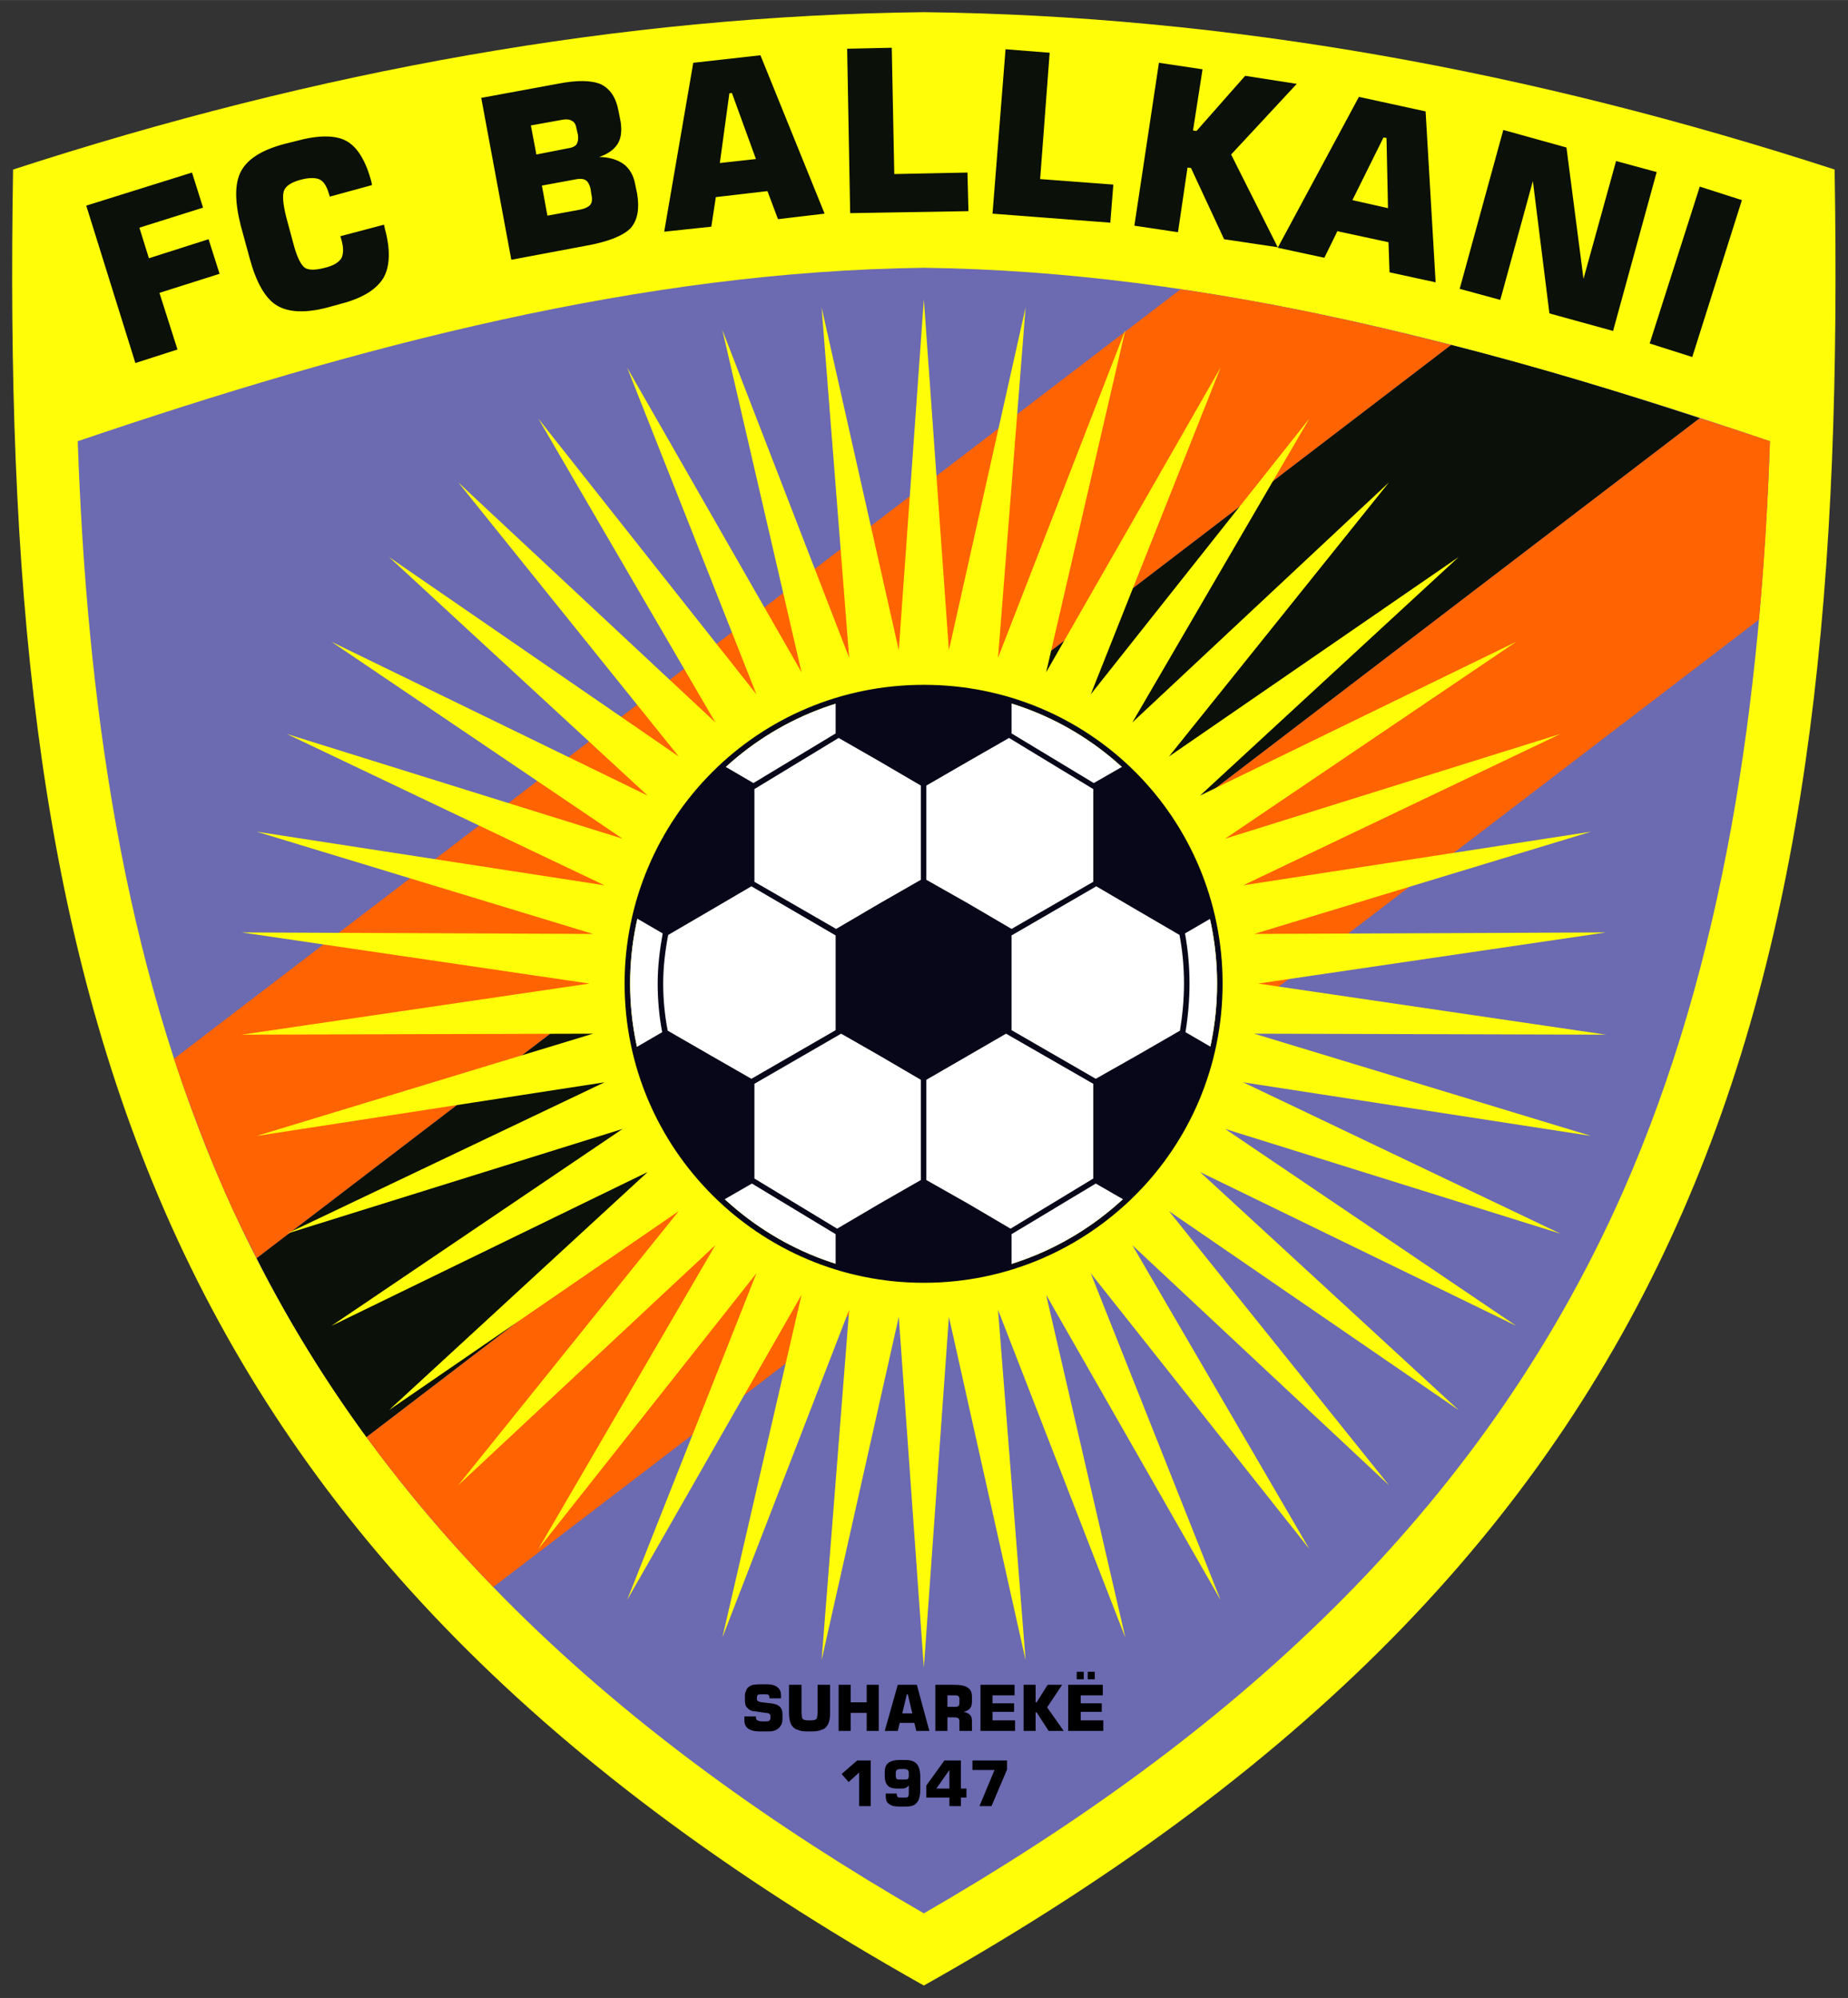
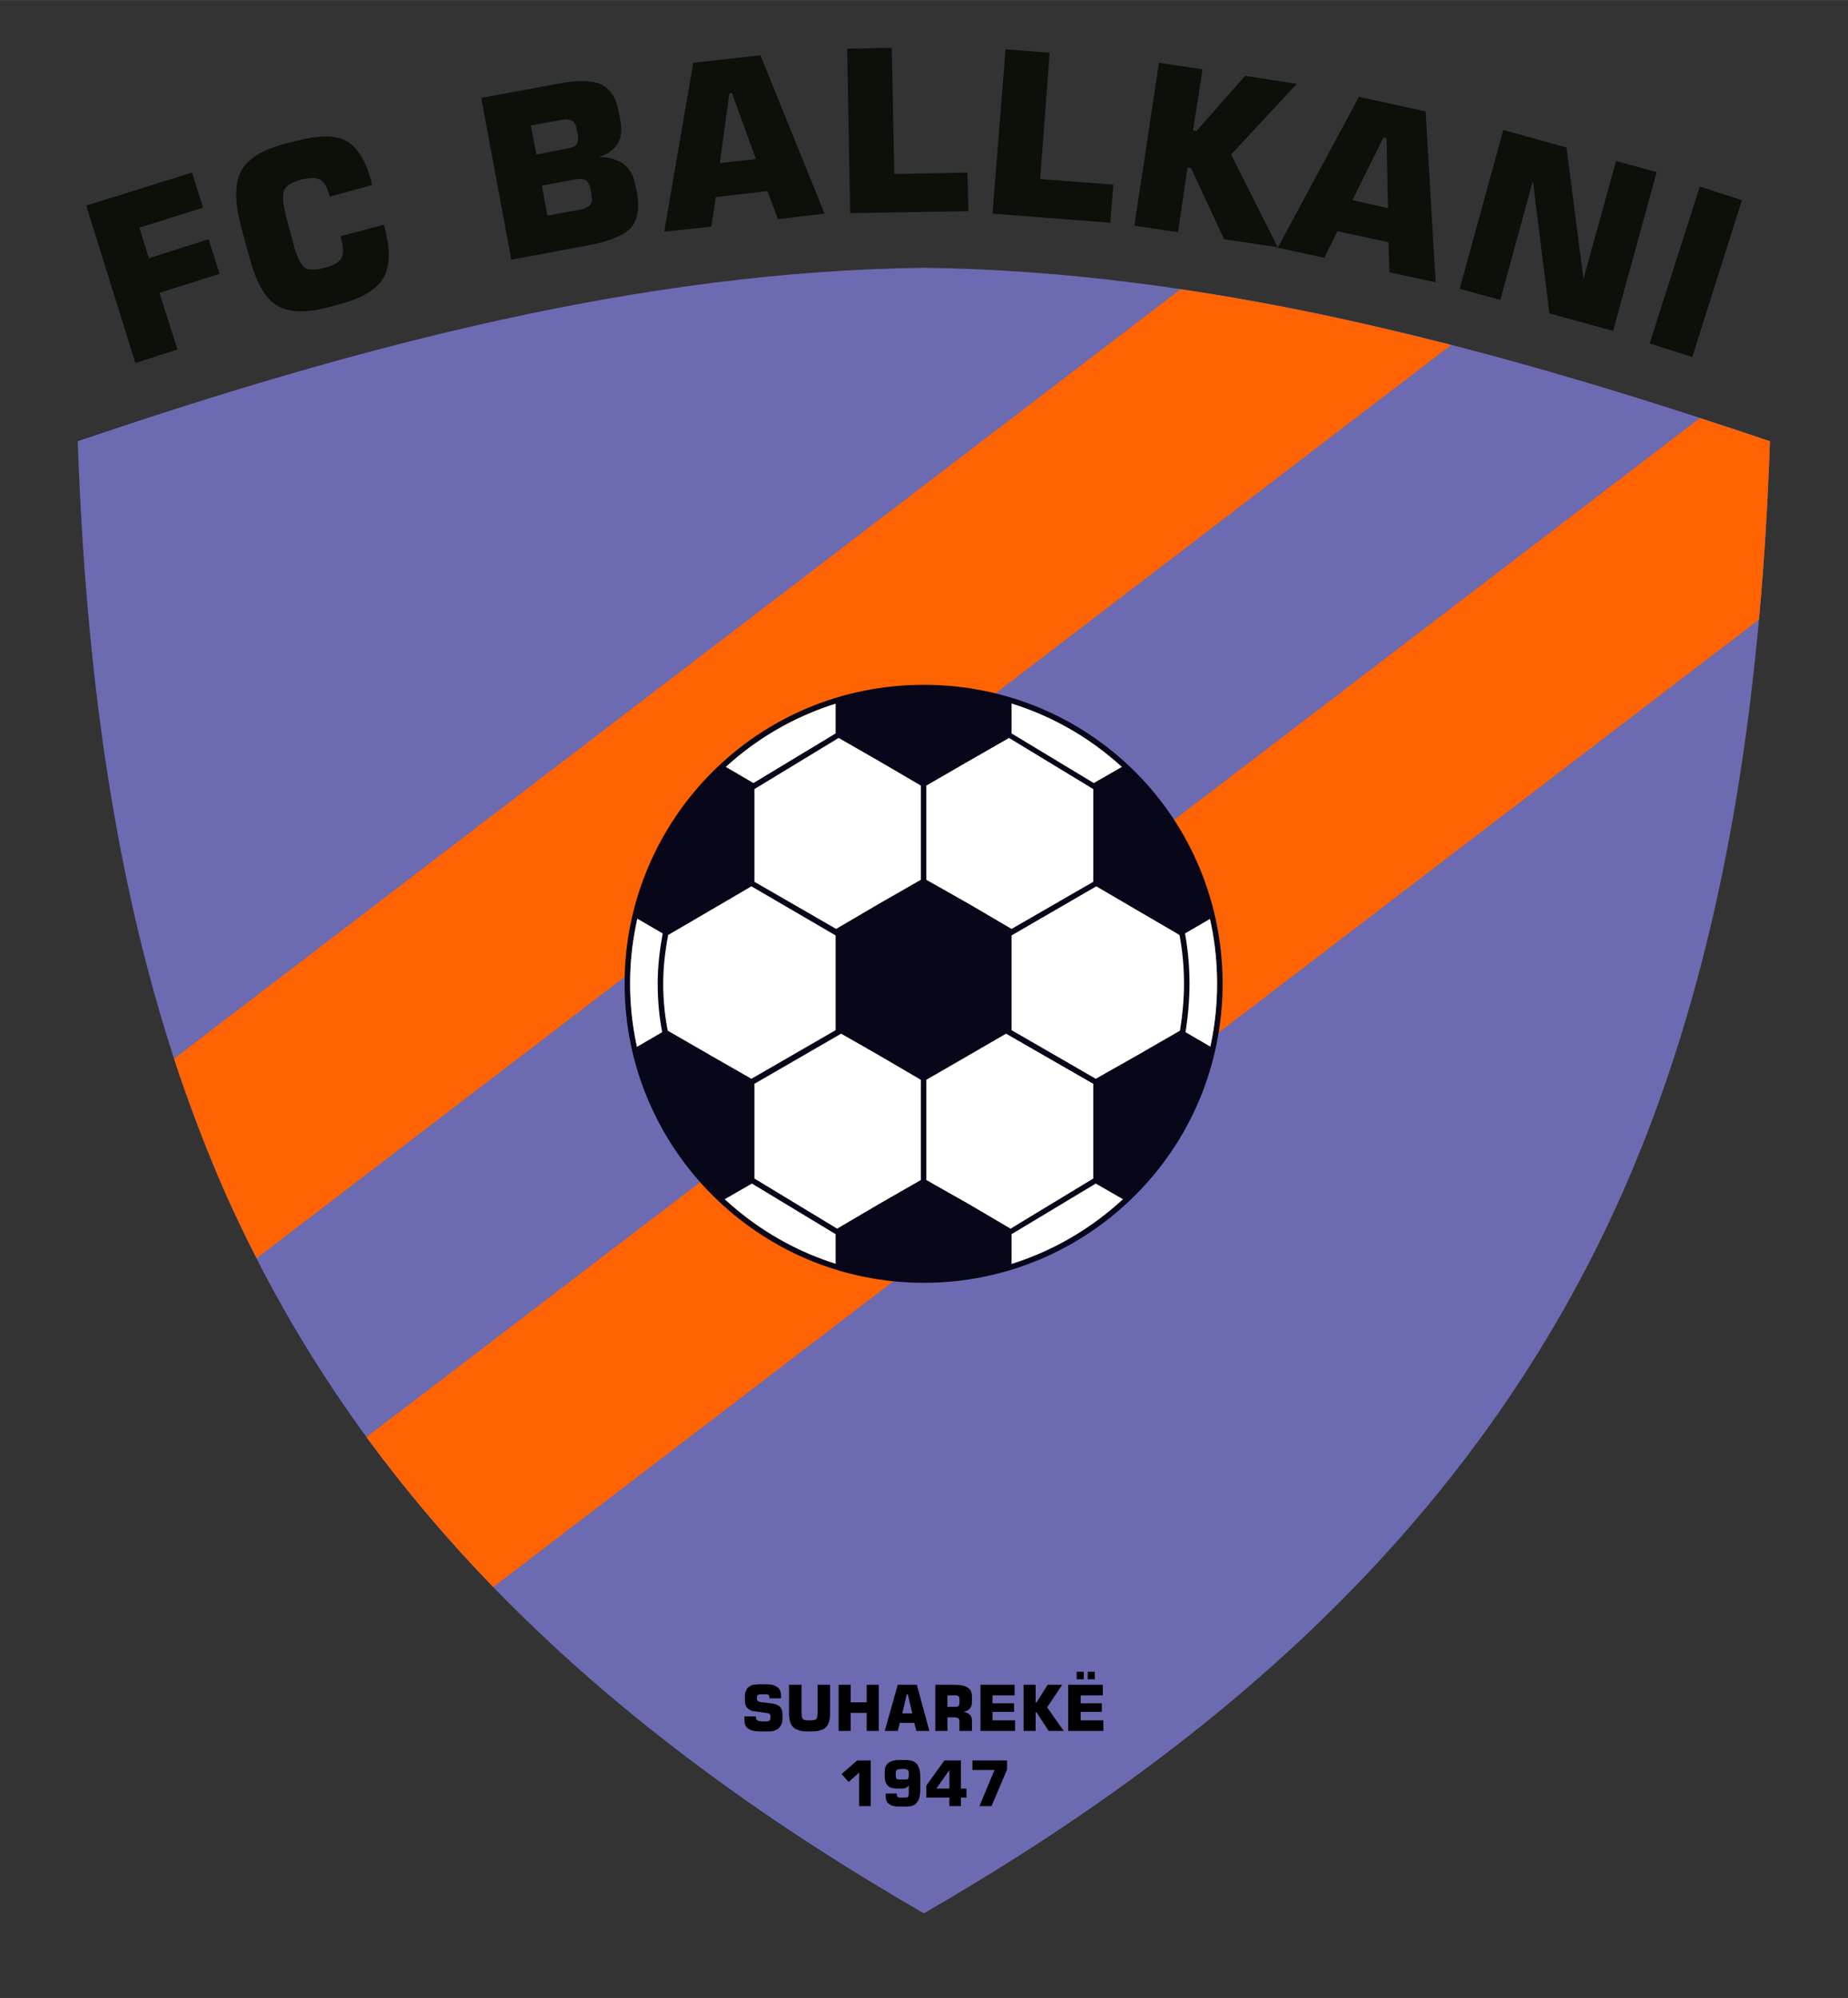
<svg xmlns="http://www.w3.org/2000/svg" clip-rule="evenodd" fill-rule="evenodd" height="328.689" image-rendering="optimizeQuality" shape-rendering="geometricPrecision" text-rendering="geometricPrecision" viewBox="0 0 3166.932 3423.974" width="304">
  <rect x="0" y="0" width="3166.932" height="3423.974" fill="#333333" stroke="none" />
  <g transform="translate(18.103 16.464) scale(.859)">
-     <path d="m1822 3942c-1586-891-1844-2015-1817-3623 606-197 1211-307 1817-314 606 7 1211 117 1817 314 27 1608-231 2732-1817 3623z" fill="#fffd07" />
    <path d="m1822 3798c601-347 1107-790 1394-1438 205-464 276-985 294-1499-563-191-1125-339-1688-346-563 7-1126 155-1688 346 18 514 89 1035 294 1499 287 648 793 1091 1394 1438z" fill="#6c6ab1" />
    <path d="m326 2093l2008-1535c180 26 360 65 540 111l-2383 1822c-22-43-43-86-63-131-38-87-72-177-102-267z" fill="#ff6302" fill-rule="nonzero" />
-     <path d="m491 2491l2383-1822c166 42 331 92 496 146l-2660 2033c-81-111-155-230-219-357z" fill="#0b1009" fill-rule="nonzero" />
    <path d="m710 2848l2660-2033c47 15 93 30 140 46-4 119-11 238-22 356l-2525 1930c-91-94-175-193-253-299z" fill="#ff6302" fill-rule="nonzero" />
    <path d="m249 705l-98-314 211-66 22 70-127 40 19 61 119-38 22 69-120 38 36 113zm496-276l2 9c11 41 10 74-3 97-14 23-41 40-82 51l-29 8c-45 12-79 10-102-4-23-14-41-46-54-94l-18-66c-12-48-12-84 1-108 13-24 41-42 86-54l24-6c44-12 78-12 100 0 22 12 39 40 50 82l1 6-84 23-2-6c-4-14-10-24-18-28-8-4-21-4-37 0-19 5-30 12-34 21-4 9-3 26 4 54l14 52c7 27 15 43 23 49 8 5 21 5 40 0 17-4 28-11 33-19 4-8 5-20 0-37l-2-7zm194-253l152-28c40-8 69-7 87 1 18 9 30 26 35 54l4 20c3 19 1 34-6 45-7 11-19 20-37 26 20 0 36 5 49 14 12 9 20 23 23 40l4 19c5 30 1 53-13 69-15 15-44 27-89 35l-149 28zm99 55l11 58 61-12c9-1 16-4 19-8 3-5 4-11 3-19l-3-13c-1-7-4-13-9-15-4-3-11-4-21-2zm22 120l11 60 65-12c10-2 16-5 20-9 4-5 5-11 3-20l-2-13c-2-8-5-14-10-17-5-3-13-3-22-1zm355-45l72-8-48-132-5 1zm-111 137l58-337 134-15 128 316-93 11-21-56-103 12-9 59zm371-37l-6-328 89-2 5 252 146-3 2 77zm284 1l26-328 88 7-19 252 146 11-6 76zm283 24l49-325 87 13-19 122 7 1 97-110 103 16-131 141 93 185-107-16-66-142-7-1-19 129zm435-51l71 16-3-140-6-1zm-149 95l162-301 133 29 20 341-92-20-2-60-102-22-26 53zm363 82l87-317 126 35 34 262 65-235 81 22-87 317-127-35-33-264-65 237zm379 109l100-313 84 27-99 313z" fill="#0b1009" fill-rule="nonzero" />
-     <path fill="#fffd07" d="M2750 943 2311 1490 2889 1092 2373 1568 3004 1261 2423 1654 3092 1445 2459 1747 3153 1640 2481 1844 3183 1841 2489 1943 3183 2045 2481 2043 3153 2247 2459 2140 3092 2442 2423 2233 3004 2626 2373 2319 2889 2794 2311 2397 2750 2944 2238 2465 2591 3071 2155 2521 2414 3173 2066 2564 2224 3248 1970 2594 2025 3293 1872 2608 1822 3308 1772 2608 1618 3293 1673 2594 1420 3248 1578 2564 1230 3173 1488 2521 1053 3071 1406 2465 893 2944 1333 2397 755 2794 1271 2319 640 2626 1221 2233 551 2442 1185 2140 491 2247 1162 2043 461 2045 1155 1943 461 1841 1162 1844 491 1640 1185 1747 551 1445 1221 1654 640 1261 1271 1568 755 1092 1333 1490 893 943 1406 1422 1053 816 1488 1366 1230 714 1578 1322 1420 639 1673 1293 1618 594 1772 1278 1822 578 1872 1278 2025 594 1970 1293 2224 639 2066 1322 2414 714 2155 1366 2591 816 2238 1422z" />
    <path d="m1822 1358c-162 0-308 65-414 171-106 106-172 253-172 414 0 162 66 308 172 414 106 106 252 172 414 172 162 0 308-66 414-172 106-106 171-252 171-414 0-161-65-308-171-414-106-106-252-171-414-171zm-422 163c108-108 257-174 422-174 165 0 314 66 422 174 108 108 174 258 174 422 0 165-66 314-174 422-108 108-257 175-422 175-165 0-314-67-422-175-108-108-175-257-175-422 0-164 67-314 175-422z" fill="#070719" fill-rule="nonzero" />
    <path d="m1822 1358c-162 0-308 65-414 171-106 106-172 253-172 414 0 162 66 308 172 414 106 106 252 172 414 172 162 0 308-66 414-172 106-106 171-252 171-414 0-161-65-308-171-414-106-106-252-171-414-171z" fill="#fff" fill-rule="nonzero" />
    <path d="m1827 1736l83 47 87 51 163-94v-95-90l-168-102-82 47-83 48zm-515 110c-6 31-10 64-10 97 0 32 3 63 9 94l85 49 82 47 168-97v-101-88l-168-98-82 48zm-12 194c-6-31-9-64-9-97 0-34 4-67 10-100l-55-32c27-118 89-223 176-303l60 35 164-99v-65c56-17 115-27 176-27 61 0 120 10 175 27v65l164 99 61-35c86 80 149 185 176 303l-55 32c6 33 9 66 9 100 0 33-3 66-8 97l55 32c-27 119-89 224-175 304l-59-34-168 101v65c-55 17-114 26-175 26-61 0-120-9-176-26v-65l-167-101-59 34c-87-80-149-185-175-304zm1033-3c5-31 8-62 8-94 0-33-3-66-9-97l-84-49-82-48-169 98v88 101l168 97 83-47zm-173 295v-94-95l-174-100-76 44-83 48v200l83 47 85 50zm-511 100l85-50 82-47v-200l-82-48-77-44-173 100v95 94zm-165-877v90 95l163 94 87-51 82-47v-188l-82-48-82-47z" fill="#070719" />
    <path d="m1464 3405h23v1c0 4 1 6 3 7 2 1 5 2 9 2h6c4 0 7 0 8-1 2-1 3-3 3-6v-4c0-2-1-3-2-4-1-1-4-2-8-2l-20-3c-7 0-13-3-16-7-4-3-5-9-5-16v-6c0-4 0-8 2-11 1-4 3-7 6-9 2-1 4-3 8-4 3 0 7-1 14-1h14c9 0 16 2 21 6 5 4 7 9 7 16v6h-23v-1c0-3-1-5-2-6-1-1-4-1-7-1h-6c-4 0-6 0-8 1-1 1-2 3-2 5v4c0 3 3 5 10 6v0l18 2c8 1 14 3 18 7 3 3 5 8 5 15v9c0 7-2 13-7 18-4 4-11 7-19 7h-20c-10 0-18-2-23-6-5-4-7-9-7-17zm89-63h25v54c0 7 1 12 2 14 2 2 6 3 12 3h4c6 0 10-1 12-3 1-2 2-7 2-14v-54h25v55c0 9-1 15-2 18-1 4-3 8-5 10-3 4-6 6-11 7-4 2-10 3-17 3h-12c-7 0-13-1-17-3-4-1-8-3-11-7-2-2-4-6-5-10-1-4-2-10-2-18zm99 92v-92h24v35h32v-35h24v92h-24v-36h-32v36zm127-35h20l-9-38h-2zm-35 35l26-92h38l25 92h-26l-4-16h-29l-4 16zm125-48h14c4 0 7 0 8-2 2-1 2-4 2-8v-3c0-4 0-7-2-8-1-2-4-2-8-2h-14zm-24 48v-92h37c14 0 23 2 28 6 6 4 8 10 8 19v8c0 6-1 11-4 14-3 4-8 6-13 7 6 1 10 3 13 6 3 3 4 7 4 13v19h-25v-17c0-4 0-6-2-8-1-1-4-2-8-2h-14v27zm90 0v-92h68v21h-44v16h43v17h-43v17h45v21zm86 0v-92h24v35h2l22-35h29l-30 45 33 47h-30l-24-37h-2v37zm89 0v-92h69v21h-44v16h42v17h-42v17h45v21zm39-103v-15h14v15zm-22 0v-15h14v15zm-469 189l31-27h27v91h-23v-67l-21 19zm124-10h-5c-5 0-8 1-9 2-1 1-2 3-2 5v7c0 3 1 5 2 6 1 1 4 1 9 1h5c4 0 7 0 8-1 1-1 2-3 2-6v-7c0-2-1-4-2-5-1-1-4-2-8-2zm-36 49h22v2c0 2 1 4 2 5 1 1 3 1 7 1h6c4 0 6 0 7-1 1-1 2-3 2-7v-16c-2 2-4 4-7 5-2 1-5 1-8 1h-9c-8 0-15-2-18-6-4-4-6-10-6-19v-8c0-8 2-14 7-18 5-4 13-6 23-6h11c11 0 19 3 23 8 5 6 7 15 7 29v19c0 14-2 24-7 29-4 6-12 8-23 8h-11c-9 0-16-1-21-5-5-3-7-8-7-15zm101-10h26v-37zm-20 18v-24l36-50h33v56h11v18h-11v17h-23v-17zm92-55v-19h69v18l-31 73h-24l30-72z" fill-rule="nonzero" />
  </g>
</svg>